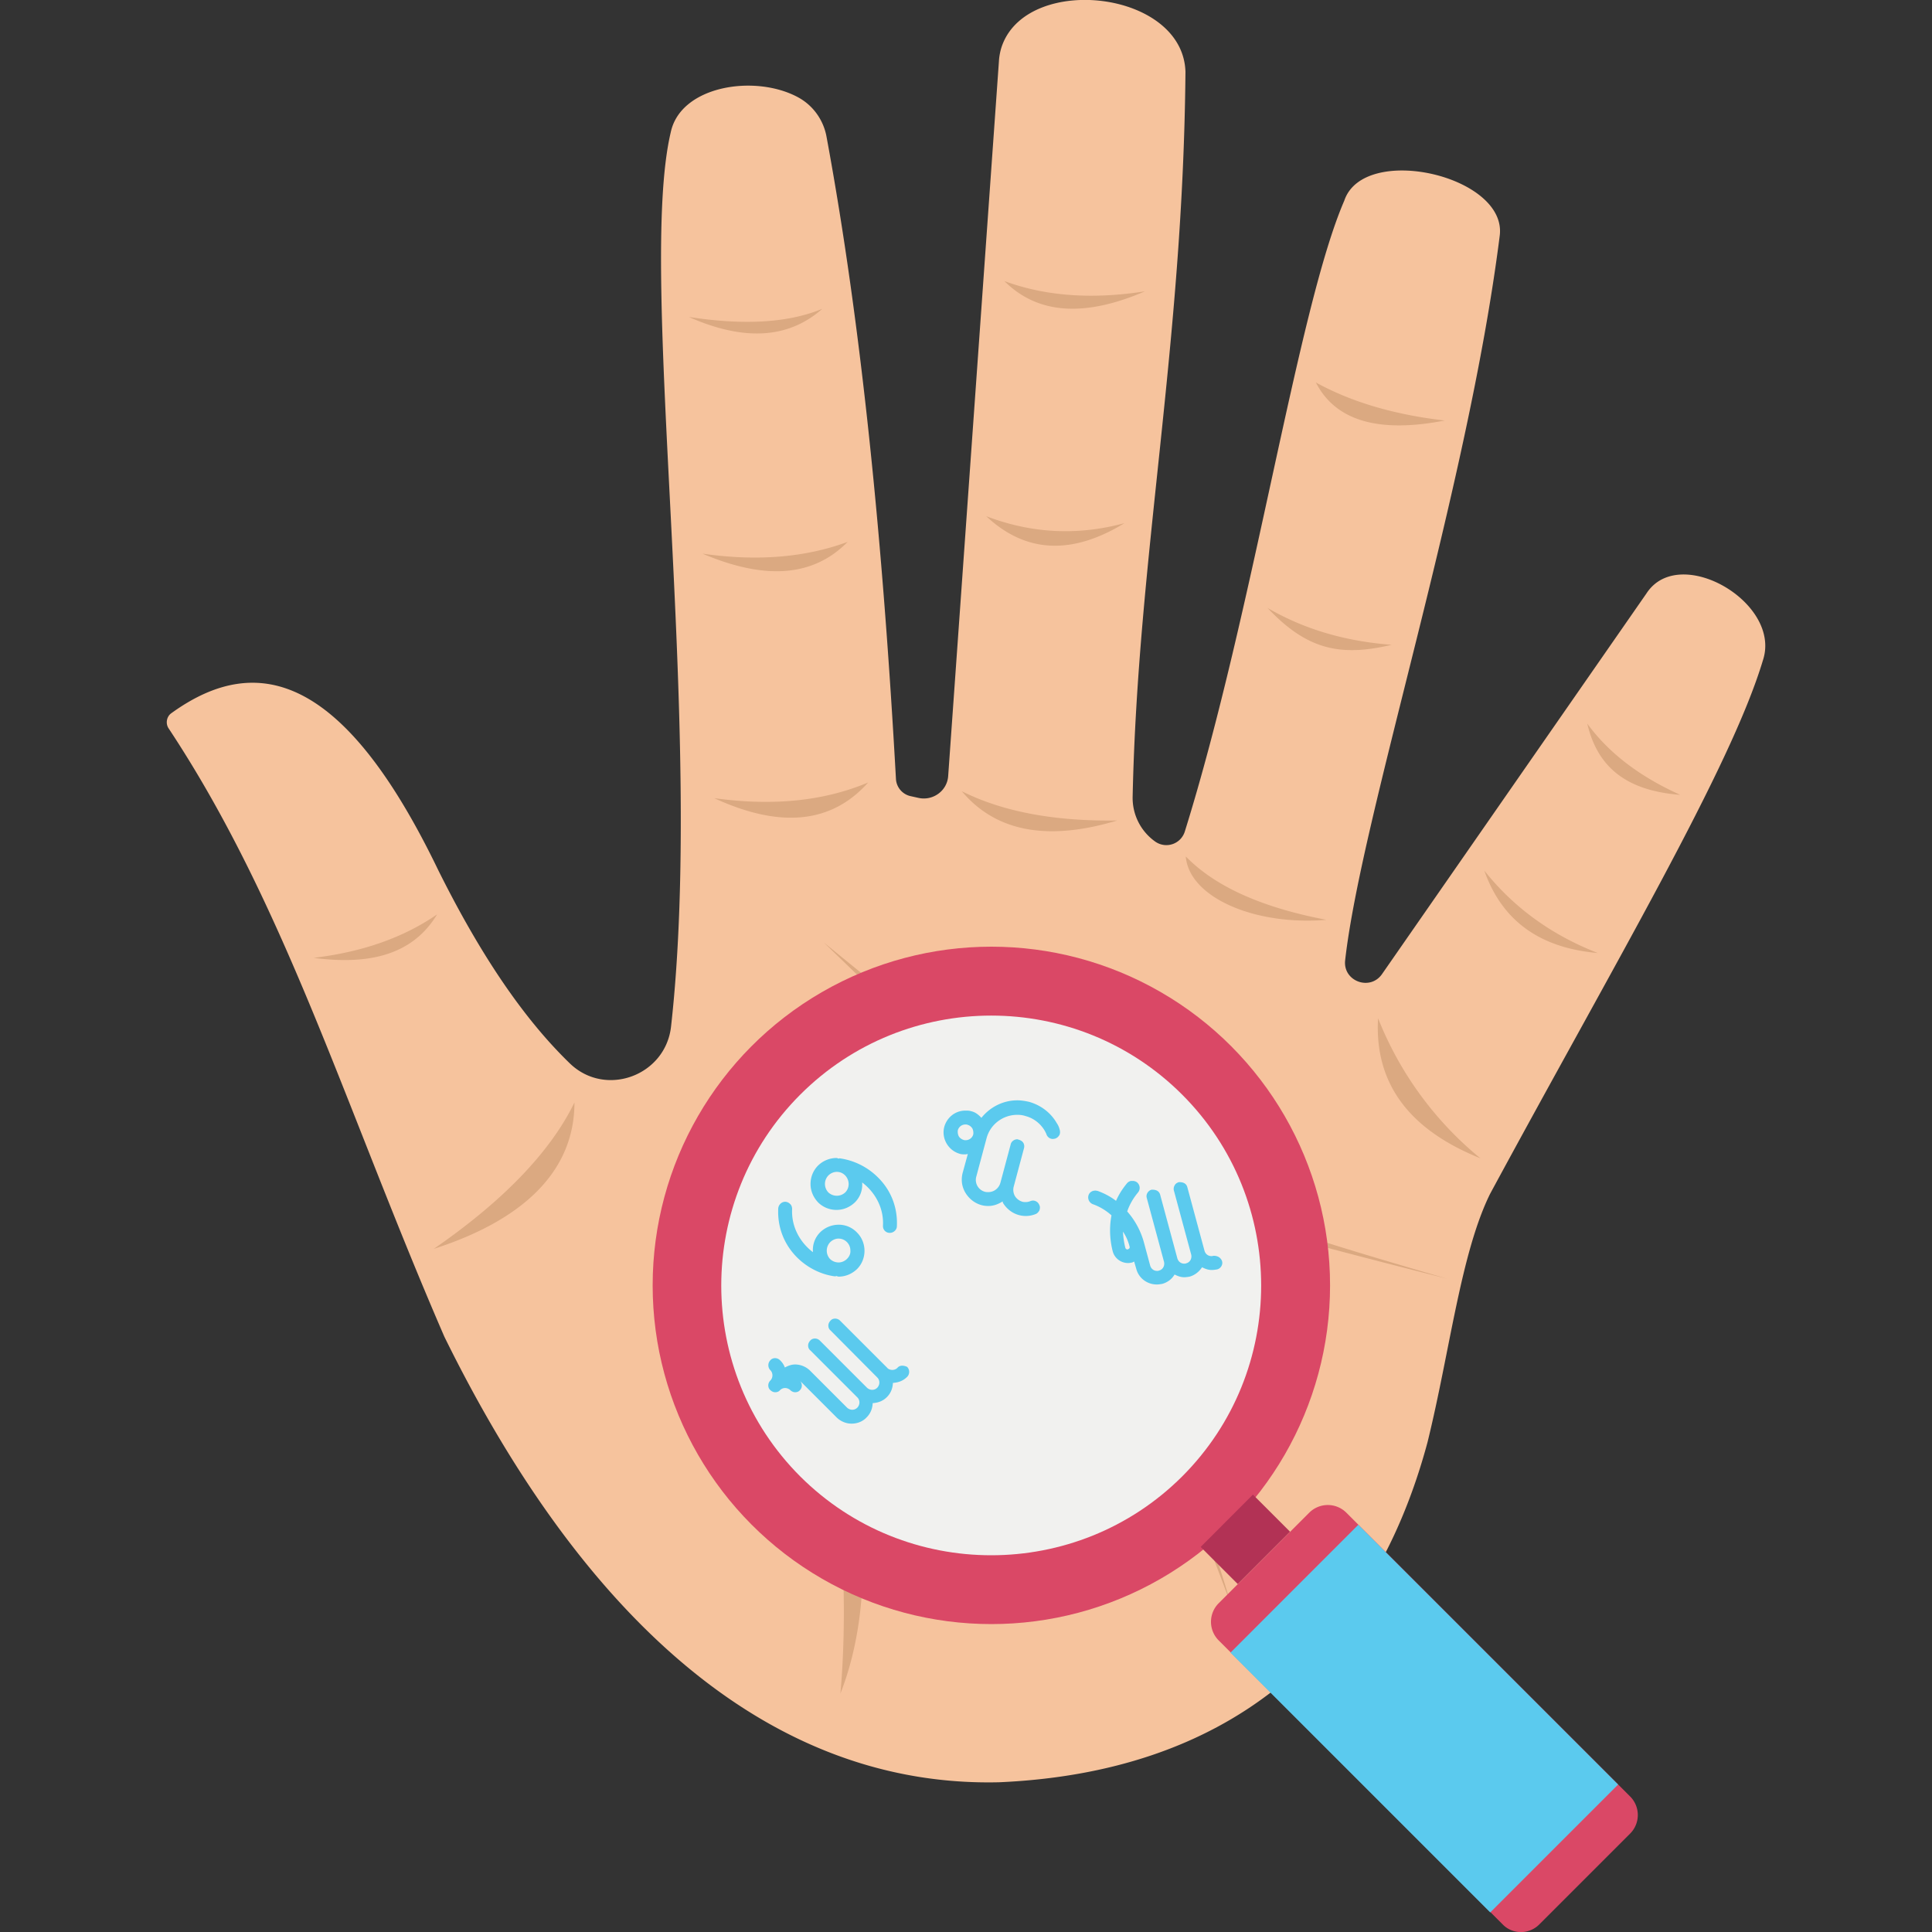
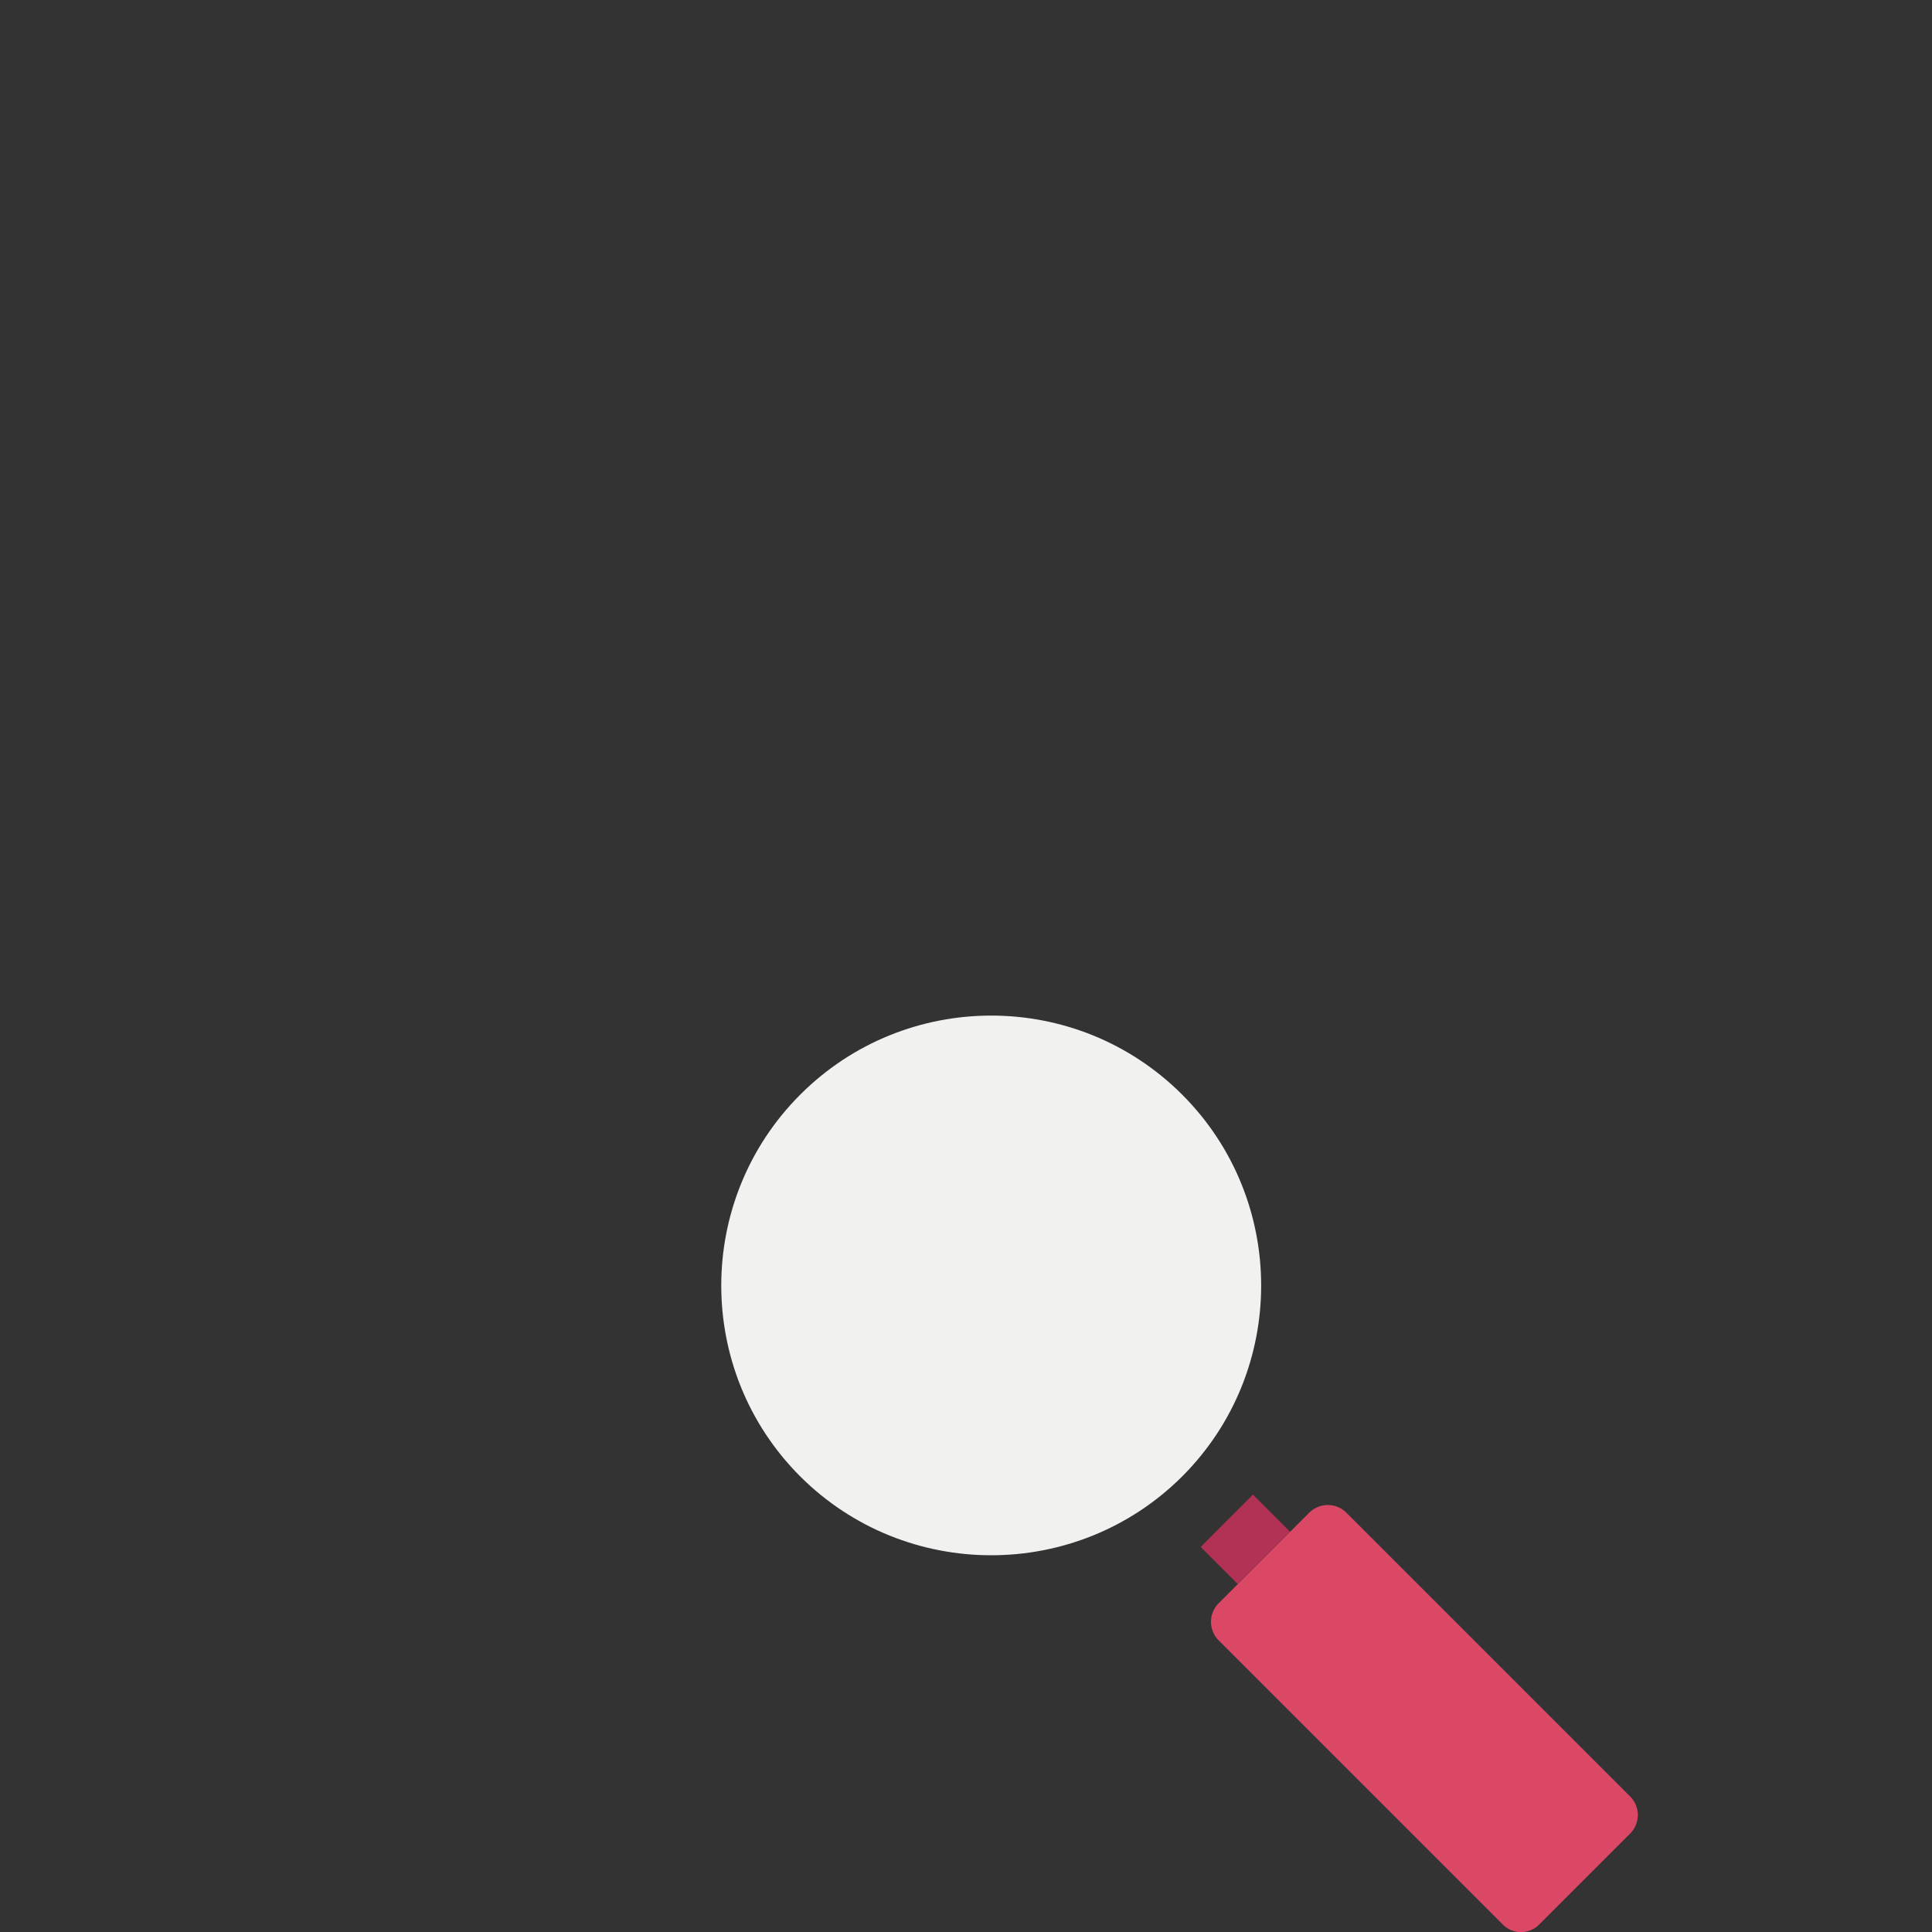
<svg xmlns="http://www.w3.org/2000/svg" viewBox="0 0 64 64" id="fortune-telling">
  <rect x="0" y="0" width="64" height="64" fill="#333333" stroke="none" />
-   <path fill="#f6c39d" d="M5.67 23.63c-.15.11-.19.33-.09.49 3.89 5.87 5.87 12.62 9.14 20.16 4.76 9.68 11.01 14.93 18.37 14.76 7.37-.32 12.29-4.15 14.2-11.27.74-3.01 1.1-6.25 2.07-8.22 4.14-7.66 7.97-14.11 9.04-17.68.63-1.91-2.78-3.88-3.86-2.21l-8.76 12.61c-.4.57-1.3.23-1.22-.46.54-4.79 4.05-15.52 5.12-24 .26-1.99-4.51-3.08-5.15-1.16-1.55 3.58-3 13.58-5.28 20.89a.64.64 0 0 1-.98.34c-.48-.34-.76-.89-.75-1.48.17-7.97 1.67-14.94 1.75-24.02-.08-2.68-5.15-3.26-6.06-.91-.07.18-.11.38-.12.57L31.41 25.7c-.03.5-.51.84-.99.73l-.27-.06a.619.619 0 0 1-.47-.56c-.43-7.74-1.13-14.96-2.3-21.28-.1-.55-.44-1.03-.93-1.3-1.42-.78-3.9-.4-4.23 1.15C21.1 9.11 23.35 24 22.23 34c-.18 1.64-2.18 2.37-3.36 1.22-1.64-1.59-3.06-3.8-4.35-6.39-3.05-6.33-5.91-7.33-8.85-5.2z" />
-   <path fill="#dba981" d="M14.48 30.29c-.82 1.36-2.28 1.68-4.09 1.44 1.59-.19 2.96-.66 4.09-1.44zm4.55 6.23c0 2.33-1.77 3.92-4.66 4.85 2.13-1.47 3.81-3.1 4.66-4.85zm6.96 2.74c2.07 6.37 3.57 12.45 1.85 16.84.41-4.61-.31-10.52-1.85-16.84zm14.83 14.02c-2.24-7.47-3.69-9.54-13.99-16.76 9.62 8.08 11.23 9.12 13.99 16.76zm7.12-10.92c-12.22-3.1-12.69-3.42-20.65-11.14 9.26 7.58 10.79 8.27 20.65 11.14zm1.1-3.99c-2.44-.98-3.51-2.55-3.39-4.64a11.44 11.44 0 0 0 3.39 4.64zm3.89-6.8c-1.97-.17-3.19-1.11-3.76-2.73.97 1.22 2.22 2.13 3.76 2.73zm2.73-5.24c-1.98-.15-2.78-1.09-3.08-2.36.73 1 1.77 1.77 3.08 2.36zm-11.72 4.14c-2.37.2-4.55-.74-4.66-2.1 1 1.03 2.6 1.71 4.66 2.1zm2.16-9.11c-1.69.4-2.8.17-4.11-1.22 1.17.68 2.52 1.1 4.11 1.22zm1.76-7.43c-2.16.42-3.61.03-4.27-1.26 1.18.65 2.61 1.07 4.27 1.26zM37.01 27.18c-2.26.68-4 .4-5.15-.97 1.4.7 3.13 1 5.15.97zm.24-9.85c-1.75 1.07-3.28.99-4.58-.23 1.47.56 2.99.66 4.58.23zm.68-7.68c-1.97.85-3.54.78-4.66-.34 1.38.51 2.94.61 4.66.34zm-10.69.58c-1.12.99-2.59 1.08-4.42.27 1.69.26 3.21.23 4.42-.27zm.84 7.72c-1.23 1.25-2.9 1.2-4.81.39 1.73.25 3.35.15 4.81-.39zm.68 7.97c-1.21 1.36-2.91 1.53-5.1.52 1.81.25 3.53.14 5.1-.52z" />
-   <circle cx="32.84" cy="42.58" r="11.22" fill="#da4866" />
  <path fill="#f1f1ef" d="M39.16 48.91c3.49-3.49 3.49-9.16 0-12.65s-9.16-3.49-12.65 0-3.49 9.16 0 12.65c3.49 3.48 9.16 3.48 12.65 0z" />
  <path fill="#b23255" d="m42.735 50.741-1.732 1.733-1.23-1.23 1.732-1.733z" />
  <path fill="#da4866" d="m51 63.74 3-3a.87.87 0 0 0 0-1.23l-9.4-9.4a.87.87 0 0 0-1.23 0l-3 3a.87.87 0 0 0 0 1.23l9.4 9.4c.33.35.89.35 1.23 0z" />
-   <path fill="#5bcaee" d="m53.602 59.115-4.236 4.236-8.605-8.605 4.235-4.236zM27.81 38.37c-.01 0-.01.01-.02.01-.03 0-.05-.02-.08-.02a.88.88 0 0 0-.61.25c-.16.16-.25.38-.25.61 0 .23.09.44.25.61.16.16.38.25.61.25.23 0 .44-.09.61-.25.18-.18.26-.42.24-.66.41.31.72.82.69 1.43-.01.13.09.24.22.24h.01c.12 0 .23-.1.23-.22.03-.61-.19-1.19-.63-1.62a2.23 2.23 0 0 0-1.27-.63zM28 39.5a.41.41 0 0 1-.56 0 .405.405 0 0 1 0-.56c.07-.07.17-.12.28-.12.11 0 .2.04.28.12.15.16.15.41 0 .56zm-.22 1.07a.88.88 0 0 0-.61.25c-.18.18-.26.42-.24.66-.41-.31-.72-.82-.69-1.43 0-.06-.02-.13-.07-.17a.236.236 0 0 0-.16-.07c-.12 0-.22.1-.23.22-.06 1.25.9 2.12 1.87 2.25h.03c.01 0 .01-.01.02-.01.03 0 .05.02.08.02.23 0 .44-.09.61-.25.33-.33.33-.88 0-1.21a.832.832 0 0 0-.61-.26zm.28 1.13c-.07.07-.17.12-.28.12a.41.41 0 0 1-.28-.11.405.405 0 0 1 0-.56c.07-.07.17-.12.28-.12a.393.393 0 0 1 .39.4c.01.1-.04.2-.11.27zM29.89 45.24c-.06 0-.12.02-.16.07-.05.05-.11.07-.17.07-.06 0-.13-.02-.17-.07l-1.56-1.56a.236.236 0 0 0-.16-.07c-.06 0-.12.02-.16.07-.04.04-.07.1-.07.16s.02.12.07.16l1.55 1.56c.05.05.07.11.07.17 0 .06-.03.13-.07.17-.05.05-.11.07-.17.07a.26.26 0 0 1-.17-.07l-1.56-1.56a.236.236 0 0 0-.16-.07c-.06 0-.12.02-.16.07-.04.04-.07.1-.07.16s.02.12.07.16l1.56 1.56c.05.05.07.11.07.17 0 .06-.03.13-.07.17-.05.05-.11.07-.17.07a.26.26 0 0 1-.17-.07l-1.22-1.22a.712.712 0 0 0-.5-.21c-.12 0-.23.04-.34.1a.633.633 0 0 0-.16-.24.236.236 0 0 0-.16-.07c-.06 0-.12.02-.16.07-.09.09-.09.24 0 .33.09.09.09.25 0 .34-.04.04-.07.1-.07.16s.02.12.07.16c.04.04.1.07.16.07s.12-.02.16-.07c.05-.05.11-.07.17-.07.06 0 .13.03.17.07.04.04.1.07.16.07s.12-.02.16-.07c.08-.08.08-.21.01-.3l1.2 1.2c.13.13.31.21.5.21s.37-.07.5-.21c.13-.13.19-.29.2-.47.18-.01.34-.07.47-.2.13-.13.19-.29.2-.47.18-.01.34-.07.47-.2.09-.09.09-.24 0-.33a.377.377 0 0 0-.16-.04zm10.32-3.64h-.02c-.02.01-.04.01-.06.01-.11 0-.2-.07-.23-.18l-.57-2.11c-.03-.1-.11-.16-.26-.16h-.02c-.06.02-.11.05-.14.11-.03.05-.04.12-.02.18l.57 2.11c.03.13-.04.26-.17.29-.02.01-.04.01-.06.01-.11 0-.2-.07-.23-.18l-.57-2.11c-.03-.1-.11-.16-.26-.16h-.02c-.12.03-.2.16-.16.28l.57 2.11c.03.13-.04.26-.17.29-.02.01-.04.01-.06.01-.11 0-.2-.07-.23-.18l-.2-.74a2.57 2.57 0 0 0-.56-1.05c.08-.23.2-.44.36-.63.08-.1.07-.24-.03-.33a.235.235 0 0 0-.16-.05h-.05a.24.24 0 0 0-.12.07c-.15.18-.28.38-.37.59-.18-.14-.39-.25-.61-.33l-.06-.01h-.02c-.1 0-.19.06-.22.15-.04.12.02.25.14.3.23.08.44.21.62.37-.1.51-.02.96.04 1.19.06.23.27.39.51.39.05 0 .09-.01.14-.02l.06-.03.07.24c.08.31.36.52.68.52.06 0 .12-.01.18-.02.18-.05.32-.16.41-.31.1.05.2.09.32.09.06 0 .12-.01.18-.02.17-.05.31-.16.41-.31.1.05.2.09.32.09.06 0 .12-.01.18-.02.12-.03.2-.16.16-.28-.04-.1-.13-.17-.27-.17zm-2.79-.3c.01.04-.01.07-.07.09-.03 0-.06-.02-.07-.05-.03-.11-.07-.31-.08-.54.13.19.19.38.22.5zm-2.41-4.09c-.2-.35-.53-.6-.92-.71-.13-.03-.26-.05-.39-.05-.48 0-.91.23-1.19.58-.09-.1-.2-.19-.34-.22-.06-.02-.12-.02-.19-.02-.33 0-.61.22-.7.54-.1.38.13.78.51.89.06.02.12.02.19.02.03 0 .05-.01.08-.01l-.17.62c-.06.23-.03.46.09.66s.31.35.53.41c.07.02.15.03.23.03.17 0 .33-.06.47-.15.01.01.01.03.01.04.12.2.31.35.53.41a.866.866 0 0 0 .55-.03c.06-.02.1-.07.13-.12.02-.06.03-.12 0-.18a.229.229 0 0 0-.22-.15l-.06.01-.02.01c-.05.02-.1.03-.15.03-.04 0-.07 0-.11-.01a.436.436 0 0 1-.25-.19.42.42 0 0 1-.04-.31l.34-1.27a.23.23 0 0 0-.02-.18c-.03-.05-.08-.09-.2-.12-.1 0-.2.07-.22.17l-.34 1.27c-.05.18-.21.31-.4.31-.04 0-.07 0-.11-.01a.406.406 0 0 1-.29-.5l.34-1.27c.12-.46.54-.78 1.02-.78.09 0 .18.01.27.04.27.07.5.25.64.49.02.04.05.09.06.13.04.09.12.14.21.14l.07-.01.02-.01c.06-.02.1-.07.13-.12.02-.06.02-.12 0-.18a.61.61 0 0 0-.09-.2zm-3.09.55a.276.276 0 0 1-.16-.12.34.34 0 0 1-.03-.2c.03-.11.13-.19.25-.19.02 0 .05 0 .07.01.07.02.12.06.16.12.03.06.04.13.03.2-.03.11-.13.19-.25.19-.03 0-.05 0-.07-.01z" />
</svg>